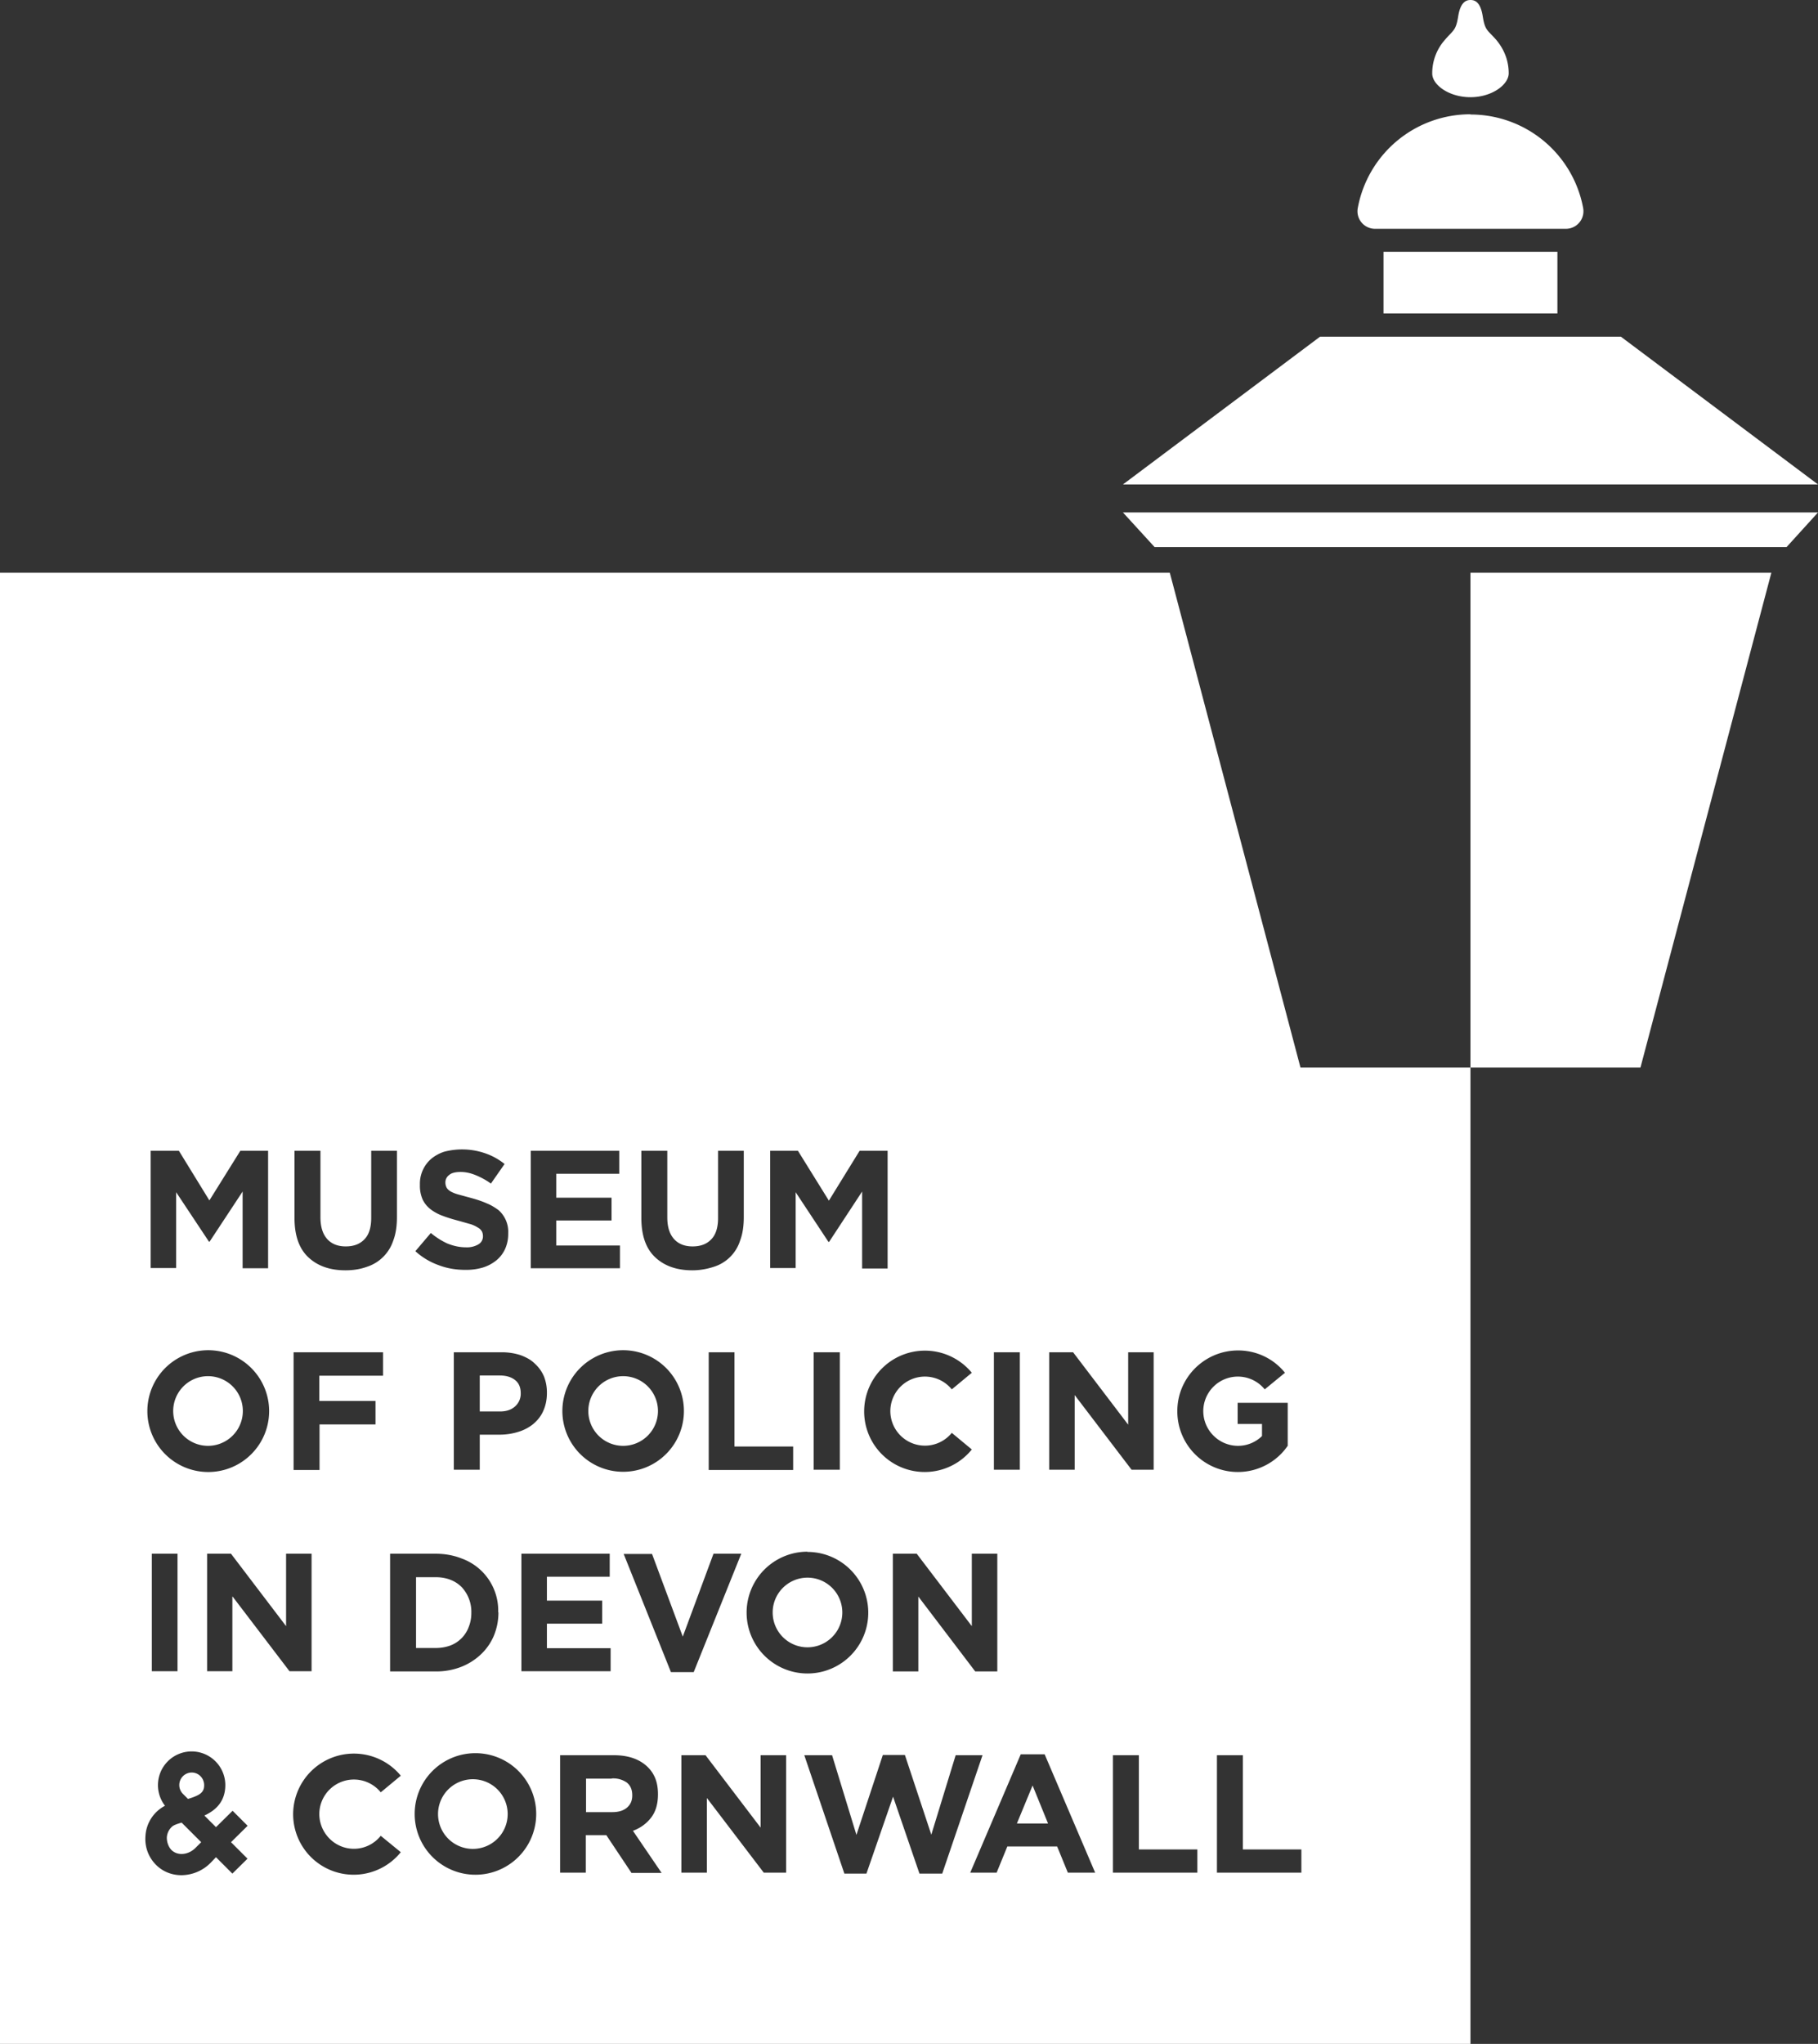
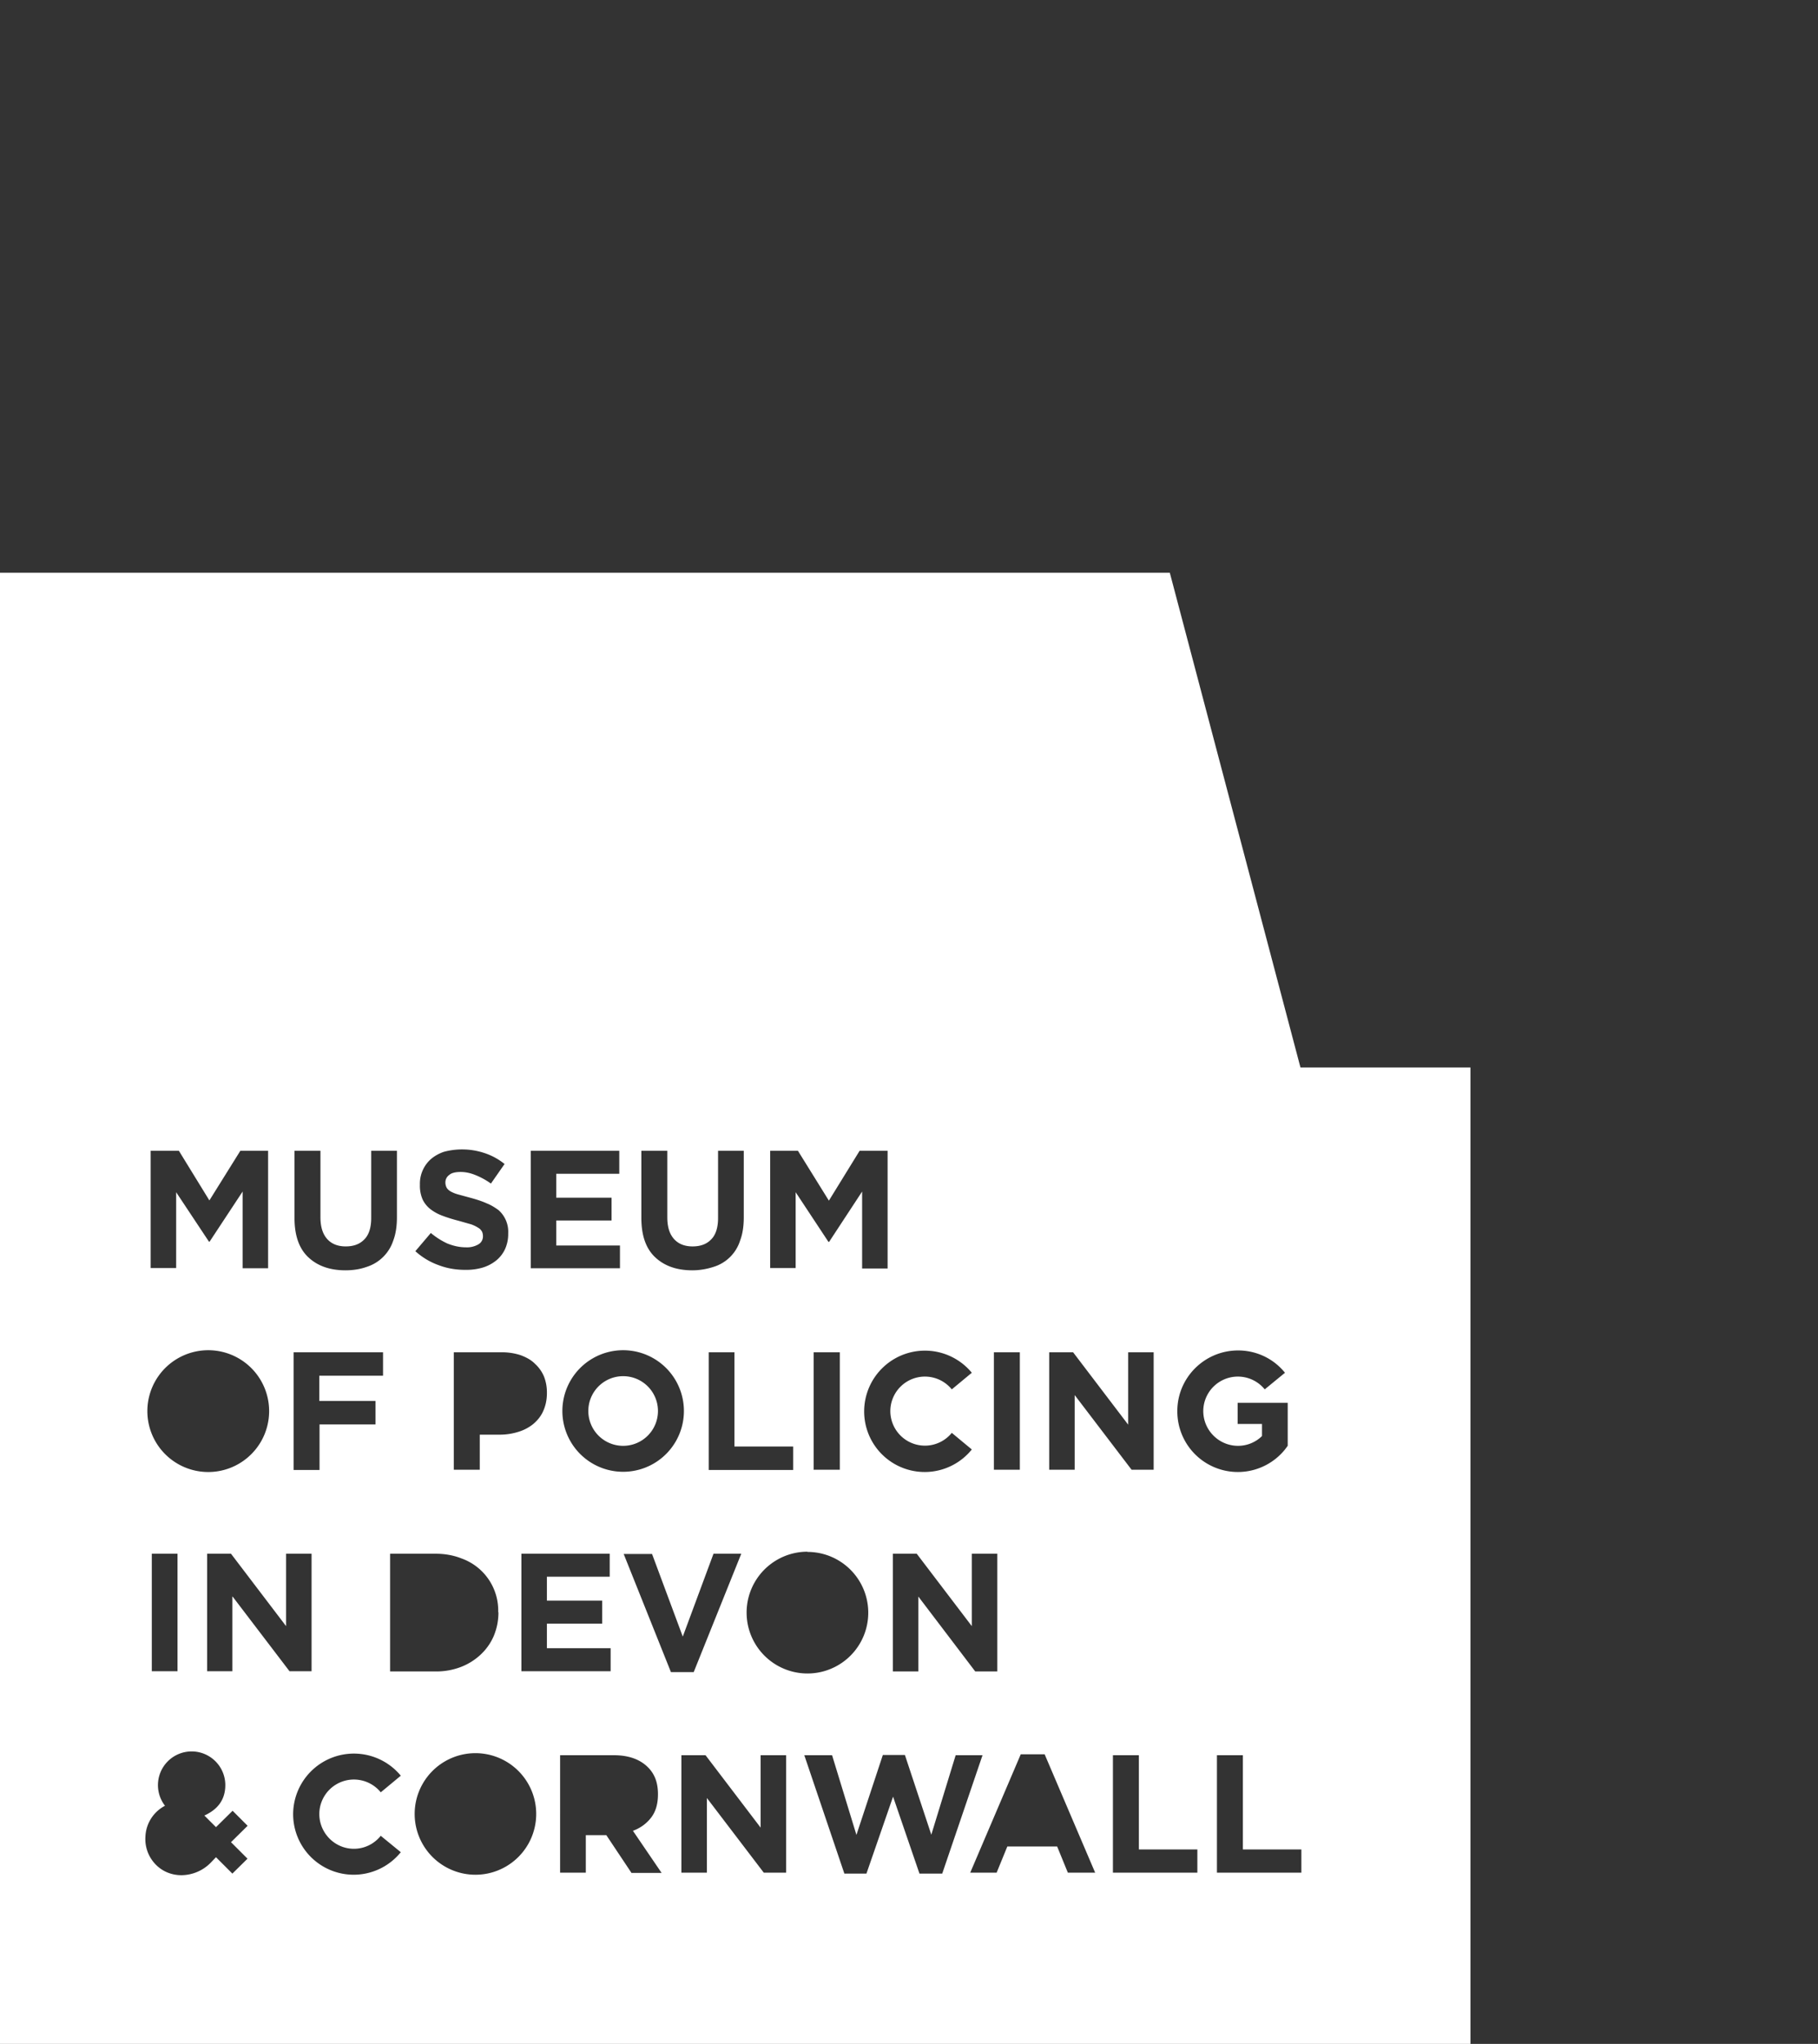
<svg xmlns="http://www.w3.org/2000/svg" viewBox="0 0 798.8 897.8" fill="#fff">
  <rect x="0" y="0" width="798.8" height="897.8" fill="#333333" stroke="none" />
-   <path d="M646.1 42.7c9.4 0 16.8-5.5 16.8-10.5s-1.6-10-5.4-14.6c-3.8-4.4-5-4-6-10.4S648 0 646.1 0c-1.8 0-4.4.8-5.4 7.2s-2.2 6-6 10.5a22 22 0 0 0-5.4 14.6c0 5 7.4 10.4 16.8 10.4Zm0 7.5a50.3 50.3 0 0 0-49.5 41.1 7.7 7.7 0 0 0 7.6 9.2H688c4.9 0 8.5-4.4 7.6-9.2a50.3 50.3 0 0 0-49.5-41Zm66.1 97.7H580l-86.6 64.9h305.4l-86.6-64.9zm-66.1 77.2H493.4l13.9 15.2H785l13.8-15.2H646.1zm0-114.5h-38.2v27.1h76.4v-27.1h-38.2zm0 141v217.3h74.7l57.5-217.3H646.1z" />
-   <path d="M268.8 781.3h-11.3V796H269c2.9 0 5-.7 6.5-2s2.3-3 2.3-5.3v-.1c0-2.5-.8-4.3-2.4-5.6a10.4 10.4 0 0 0-6.6-1.8Zm86-57.7a15.3 15.3 0 1 0 0-30.6 15.3 15.3 0 0 0 0 30.6Zm-145.8 58a15.3 15.3 0 1 0 0 30.5 15.3 15.3 0 0 0 0-30.5ZM75.8 802.2a6.9 6.9 0 0 0-2.5 5c0 2 .7 4 2 5.4 2.7 2.7 7.5 2.3 10.7-1l2.4-2.4-8.6-8.6c-1.7.5-3.2 1-4 1.6Zm135-197.9V620h9c2.8 0 5-.8 6.6-2.3a7.4 7.4 0 0 0 2.4-5.6v-.1c0-2.5-.8-4.5-2.5-5.8-1.6-1.3-3.9-2-6.7-2h-8.8Zm-8 92.8a14 14 0 0 0-5-3.2c-1.8-.7-4-1.1-6.3-1.1h-8.7v31.1h8.7c2.3 0 4.5-.4 6.4-1.1a13.8 13.8 0 0 0 8-8c.8-2 1.2-4 1.2-6.3v-.2a15.9 15.9 0 0 0-4.3-11.2ZM84.3 778.6a5.5 5.5 0 0 0-4 9.3l2.3 2.3c5.3-1.6 7.1-2.9 7.1-6s-2.4-5.6-5.5-5.6Zm7.1-143.5a15.3 15.3 0 1 0 0-30.6 15.3 15.3 0 0 0 0 30.6ZM446.8 801h13.7l-6.8-16.7-6.9 16.7z" />
  <path d="M571.4 468.9 514 251.6H0v646.2h646.1V468.9h-74.7ZM544 593.2c8 0 15.5 3.5 20.6 9.8l-8.9 7.3a15.2 15.2 0 0 0-27 9.5c0 8.5 6.9 15.3 15.3 15.3a15 15 0 0 0 10.5-4.3v-5.3h-10.7v-9.3h22v18.9l-1.2 1.6a26.6 26.6 0 0 1-47.3-16.9c0-14.7 12-26.6 26.7-26.6Zm-83 .8h10.5l24.2 31.8V594h11.2v51.6h-9.7l-25-32.8v32.8H461V594Zm-24.3 0h11.4v51.6h-11.4V594Zm1.5 88.5v51.7h-9.7l-25-32.9v32.9h-11.2v-51.7h10.5l24.2 31.8v-31.8h11.2ZM427 603l-8.8 7.3a15.2 15.2 0 0 0-27 9.5 15.2 15.2 0 0 0 27 9.6l8.8 7.3a26.6 26.6 0 0 1-47.3-16.9A26.7 26.7 0 0 1 427 603Zm-78.5 32.4v10.3h-37.1V594h11.3v41.4h25.8Zm6.3 46.3a26.7 26.7 0 1 1 0 53.4 26.7 26.7 0 0 1 0-53.5Zm2.7-36V594H369v51.6h-11.4Zm-19.1-140.2h12.2l13.6 21.9 13.5-21.9H390v51.7h-11.2v-33.8l-14.5 22.1h-.3l-14.4-21.8V557h-11.2v-51.6Zm-56.6 0h11.4v29.2c0 4.3 1 7.4 3 9.6 1.9 2.1 4.6 3.2 8.1 3.2s6.2-1 8.2-3.1c2-2 3-5.2 3-9.3v-29.6h11.3v29.2c0 3.9-.5 7.3-1.6 10.2a17.6 17.6 0 0 1-11.7 11.6c-2.8.9-5.9 1.5-9.3 1.5-7 0-12.4-2-16.4-5.8-4-3.8-6-9.5-6-17.2v-29.5Zm18.7 114.3a26.7 26.7 0 1 1-53.4 0 26.7 26.7 0 0 1 53.4 0Zm-35.9 83.3v10.1h-24.3V724h28v10.1h-39.2v-51.6h38.8v10.1h-27.6v10.5h24.3Zm-31.4-197.6h38.9v10.1h-27.7v10.5h24.3v10h-24.3v11h28v10h-39.2v-51.6ZM235 599a16 16 0 0 1 4 5.6 19 19 0 0 1 1.3 7.3v.1c0 3-.6 5.6-1.7 8-1 2.2-2.5 4-4.4 5.6a19.3 19.3 0 0 1-6.6 3.4c-2.6.8-5.3 1.2-8.2 1.2h-8.6v15.4h-11.4V594h21.1c3.1 0 5.9.5 8.3 1.3 2.4.9 4.5 2 6.2 3.7Zm-16 109.2v.1c0 3.7-.7 7-2 10.2a24.2 24.2 0 0 1-5.7 8.2 26.7 26.7 0 0 1-8.7 5.5 30 30 0 0 1-11 2h-20.2v-51.7h20.1c4 0 7.8.7 11.1 2a24.3 24.3 0 0 1 16.3 23.7Zm-7.3-167.3a4 4 0 0 0-1.6-1.6 15 15 0 0 0-3.1-1.5l-5.3-1.5c-2.7-.7-5-1.4-7.1-2.2a20 20 0 0 1-5.4-2.9 12 12 0 0 1-3.5-4.3 15 15 0 0 1-1.2-6.4v-.2a14.4 14.4 0 0 1 5-11.3c1.6-1.3 3.5-2.4 5.7-3.1a31.1 31.1 0 0 1 17.7.6 28 28 0 0 1 8.8 4.8l-6 8.6c-2.2-1.6-4.5-2.8-6.7-3.7s-4.4-1.4-6.6-1.4-4 .4-5 1.3a4 4 0 0 0-1.7 3.2v.1c0 .9.2 1.6.5 2.2.3.6.9 1.2 1.7 1.7.9.5 2 1 3.5 1.4l5.5 1.5c2.6.7 5 1.5 7 2.4 2 .8 3.7 1.9 5.2 3a12.7 12.7 0 0 1 4.2 10.1v.2a16 16 0 0 1-1.4 6.8 14 14 0 0 1-3.9 5 17.7 17.7 0 0 1-5.9 3.1 26 26 0 0 1-7.7 1c-3.9 0-7.8-.6-11.5-2a30.6 30.6 0 0 1-10.4-6.2l6.8-8a33 33 0 0 0 7.2 4.6c2.5 1 5.2 1.7 8.2 1.7a10 10 0 0 0 5.5-1.3 4 4 0 0 0 2-3.6v-.2a5 5 0 0 0-.5-2Zm-82.3-35.4h11.4v29.2c0 4.2 1 7.4 3 9.6 1.9 2.1 4.6 3.2 8.1 3.2s6.2-1 8.2-3.1c2-2 3-5.2 3-9.3v-29.6h11.3v29.2c0 3.9-.5 7.3-1.6 10.2a18 18 0 0 1-11.7 11.6c-2.8 1-5.9 1.5-9.3 1.5-7 0-12.4-2-16.4-5.8-4-3.8-6-9.5-6-17.2v-29.5ZM129 594h39.3v10.3h-28v11.1H165v10.3h-24.6v20H129V594Zm-62.7-88.5h12.3L92 527.3l13.6-21.8h12.2v51.6h-11.2v-33.7l-14.5 22h-.3l-14.4-21.7V557H66.2v-51.6Zm25.2 87.6a26.7 26.7 0 1 1 0 53.5 26.7 26.7 0 0 1 0-53.5ZM78 682.5v51.6H66.7v-51.6h11.4Zm30.7 134-6.6 6.5-7.2-7.2-2.4 2.5a18.2 18.2 0 0 1-12.8 5.4c-4.1 0-8.1-1.5-11.1-4.5a16 16 0 0 1-4.7-12.5 16 16 0 0 1 8.6-13.5 14.8 14.8 0 1 1 26.5-9.1c0 7.4-4.4 11.2-9.2 13.4l5.1 5.1 7.3-7.2 6.6 6.6-7.3 7.2 7.2 7.2Zm-6.6-115.2v32.8H91v-51.6h10.5l24.2 31.8v-31.8h11.2v51.6h-9.7l-25-32.8Zm53.4 110.8c4.5 0 8.8-2 11.8-5.7l8.8 7.2a26.6 26.6 0 0 1-47.3-16.8 26.7 26.7 0 0 1 47.3-16.8l-8.8 7.3a15.2 15.2 0 0 0-27 9.5c0 8.4 6.8 15.3 15.2 15.3Zm53.4 11.4a26.7 26.7 0 1 1 0-53.4 26.7 26.7 0 0 1 0 53.4Zm68.5-.9-11-16.5h-9v16.5h-11.3V771h23.6c6.5 0 11.5 1.8 15 5.3 3 3 4.4 6.8 4.4 11.8v.1c0 4.2-1 7.6-3 10.2s-4.7 4.6-8 5.8l12.6 18.5h-13.3Zm-3.5-140h12.6l13.5 36.3 13.5-36.4h12.2l-20.9 52h-10l-20.8-52Zm71.4 140h-9.7l-25-32.8v32.8h-11.2V771H310l24.2 31.8V771h11.2v51.6Zm58.7.4-11.6-33.8-11.7 33.8H371l-17.6-52h12.2l10.7 35 11.6-35.1h9.7l11.6 35 10.7-34.9h11.8L414 823h-9.9Zm65.2-.4-4.7-11.5h-21.9l-4.7 11.5h-11.6l22.2-52H459l22.2 52h-12Zm57 0H489V771h11.4v41.4h25.7v10.2Zm45.6 0h-37.1V771h11.4v41.4h25.7v10.2Z" />
  <path d="M273.8 635.1a15.3 15.3 0 1 0 0-30.6 15.3 15.3 0 0 0 0 30.6Z" />
</svg>